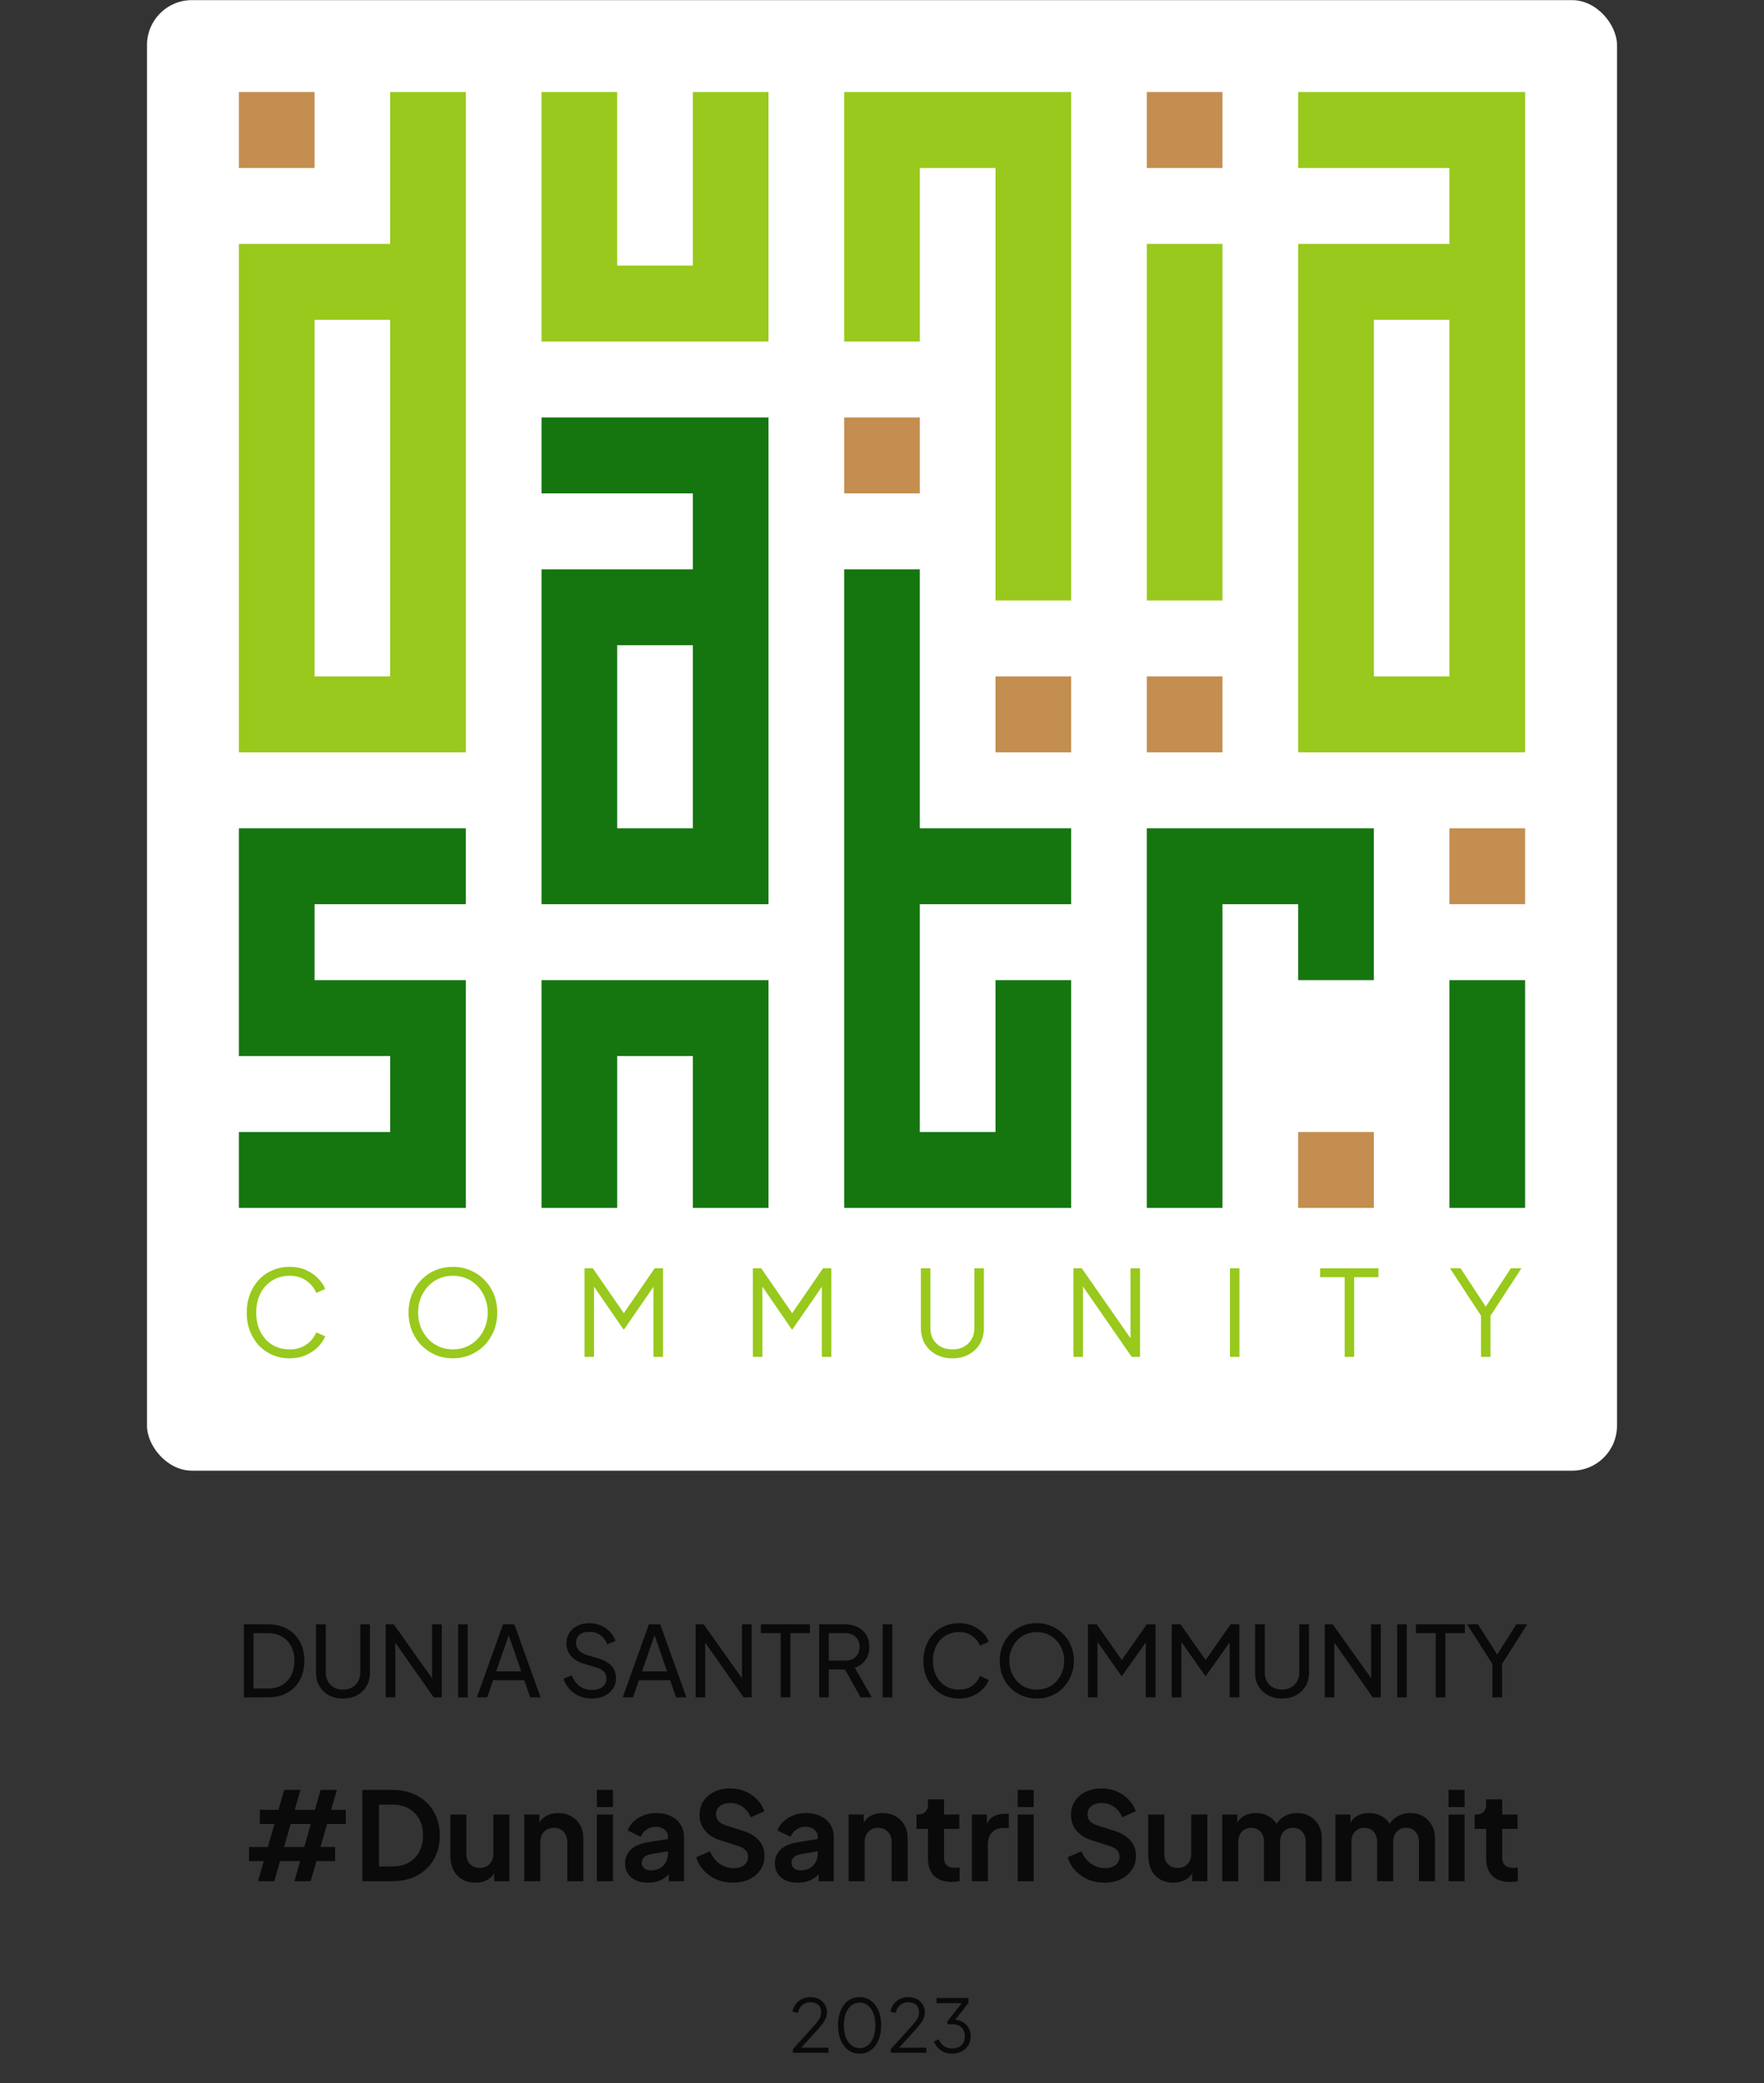
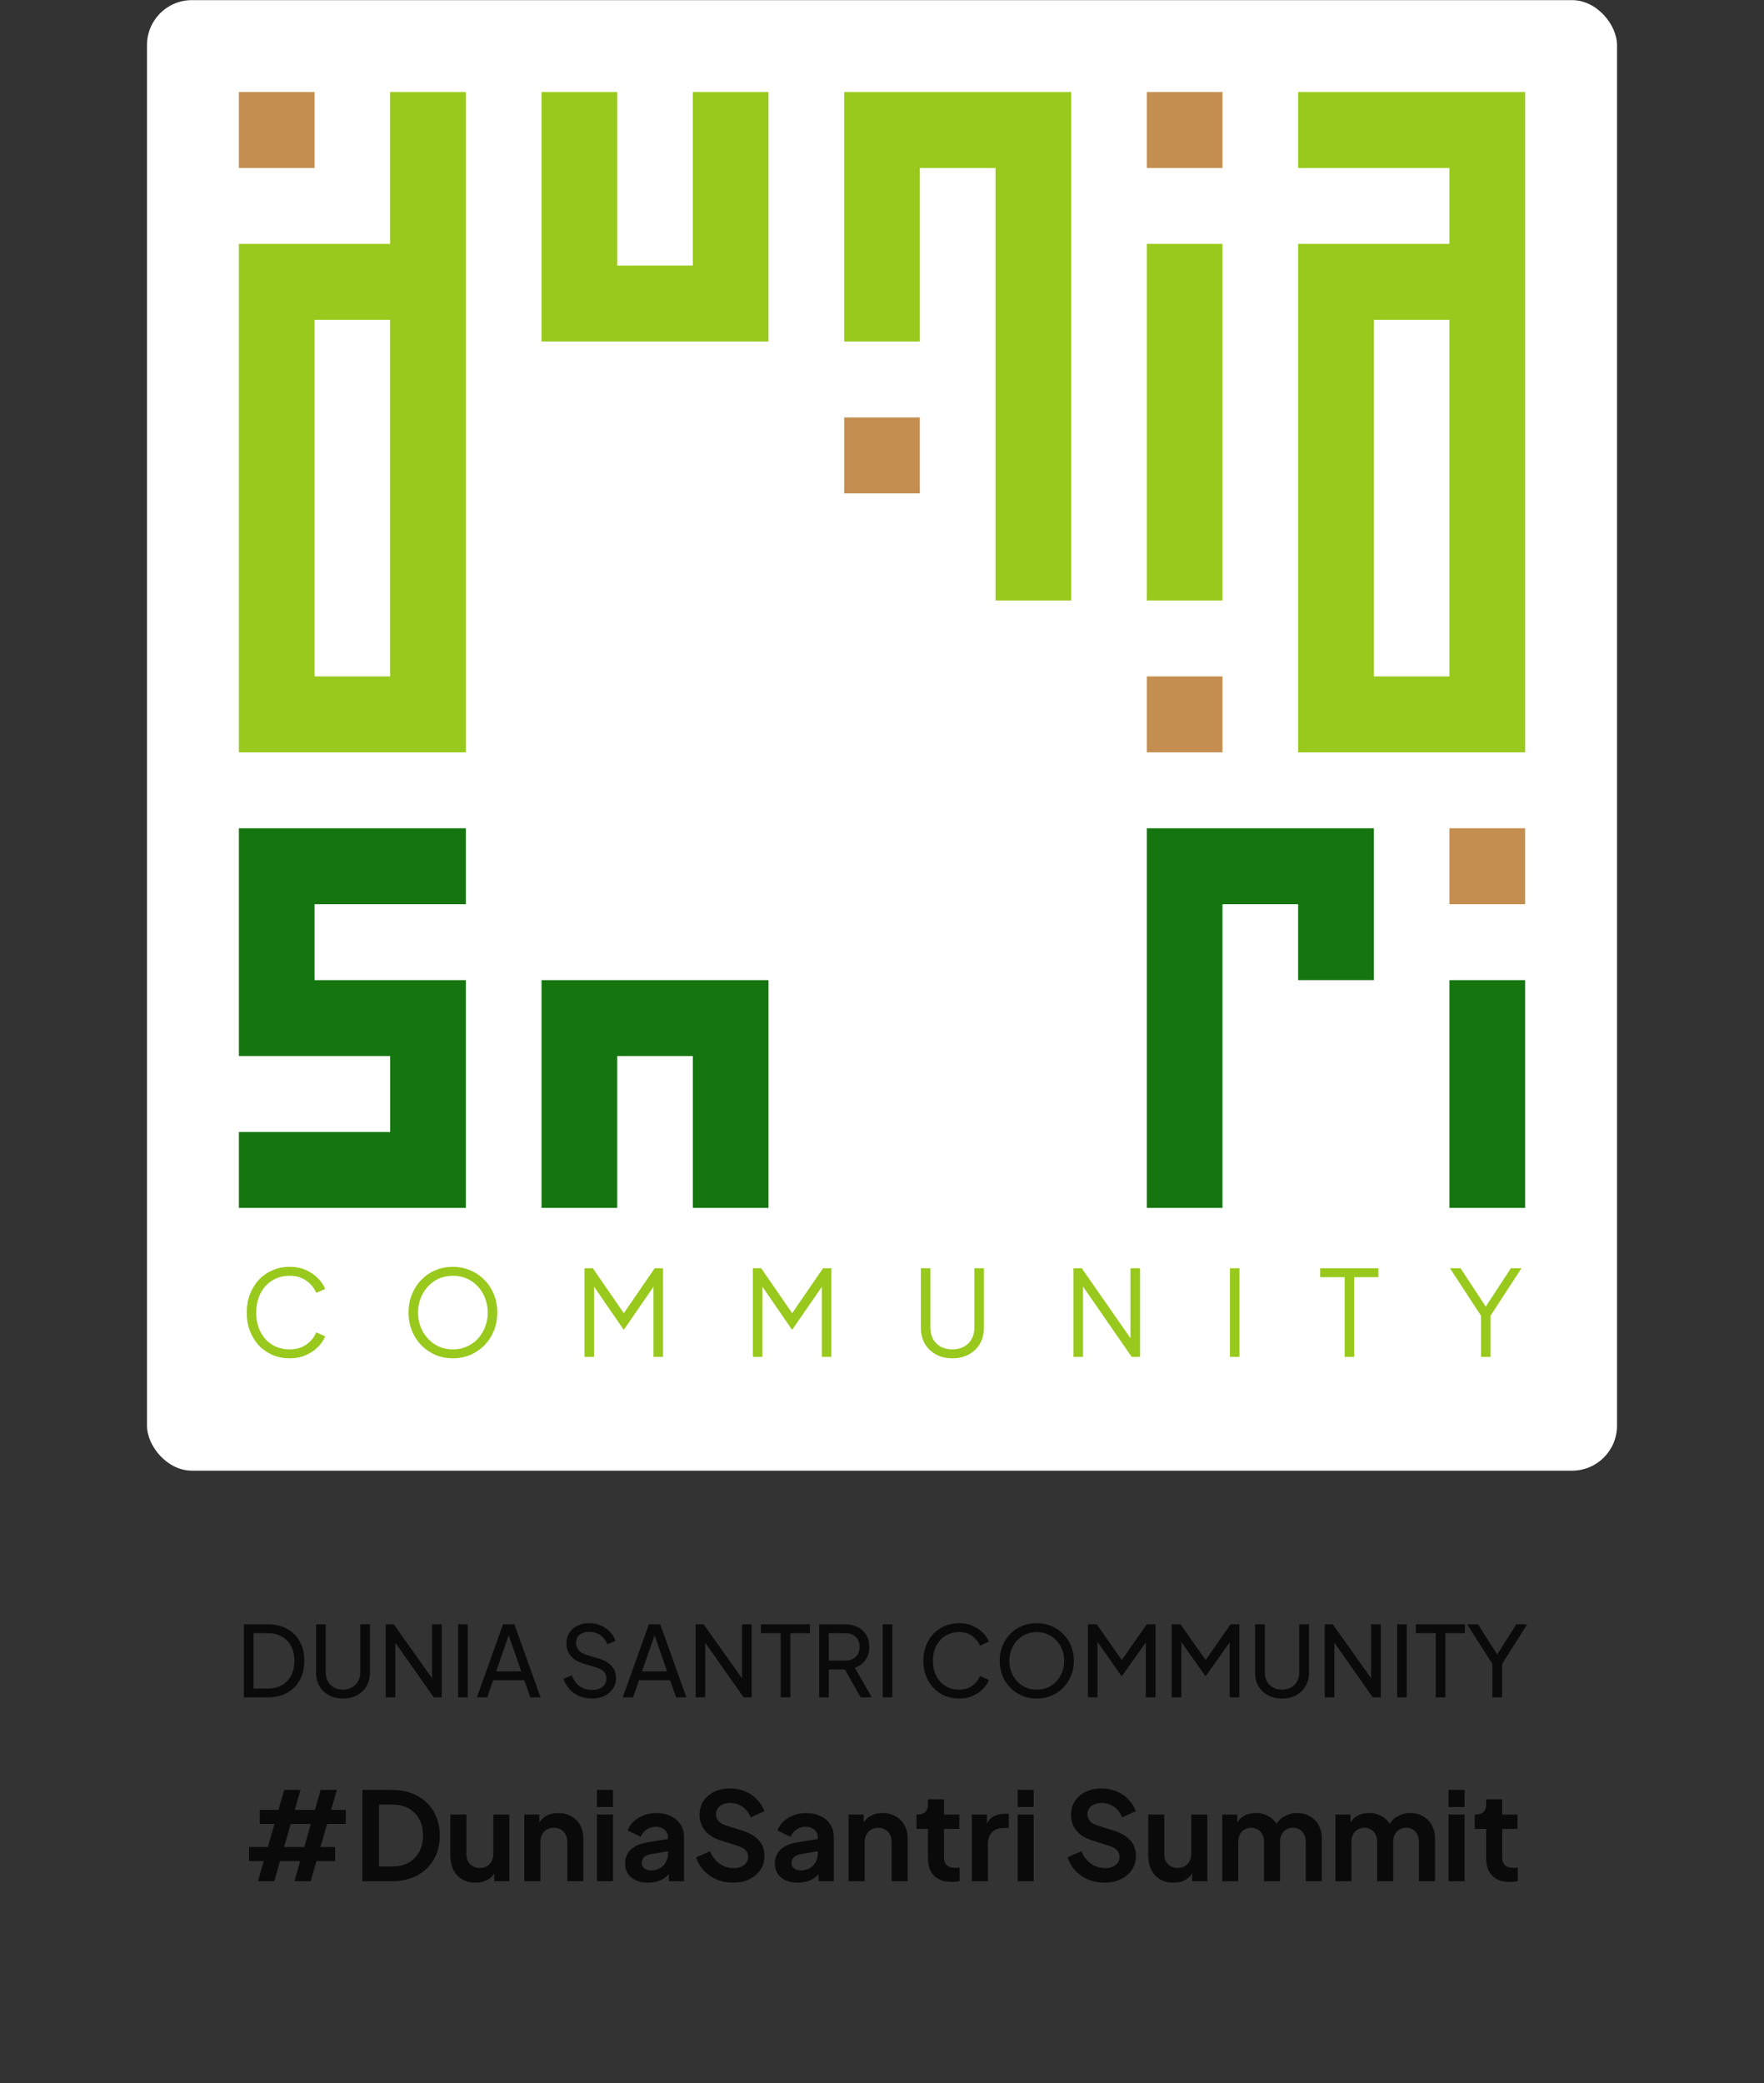
<svg xmlns="http://www.w3.org/2000/svg" width="288" height="340" viewBox="0 0 288 340" fill="none">
  <rect x="0" y="0" width="288" height="340" fill="#333333" stroke="none" />
  <rect x="24" y="0.02" width="240" height="240" rx="7.328" fill="white" />
  <path fill-rule="evenodd" clip-rule="evenodd" d="M76.059 15.02H63.706V39.804H39V122.786H76.059V15.02ZM63.706 110.394V52.196H51.353V110.394H63.706Z" fill="#98C91C" />
-   <path fill-rule="evenodd" clip-rule="evenodd" d="M88.412 80.521V68.129H125.471V80.521V135.178V147.57H88.412V135.178V92.913L100.765 92.913H113.118L113.118 80.521H88.412ZM113.118 105.305H100.765L100.765 135.178H113.118L113.118 105.305Z" fill="#157610" />
-   <path fill-rule="evenodd" clip-rule="evenodd" d="M137.824 92.913H150.176L150.176 135.178H174.882V147.57H150.176V184.746H162.529V197.138L150.176 197.138H137.824V92.913ZM174.882 159.962H162.529V197.138H174.882V159.962Z" fill="#157610" />
  <rect x="236.647" y="159.962" width="12.353" height="37.176" fill="#157610" />
  <path fill-rule="evenodd" clip-rule="evenodd" d="M88.412 172.354V159.962H125.471V172.354H88.412ZM88.412 197.138V172.354H100.765V197.138H88.412ZM113.118 172.354V197.138H125.471V172.354H113.118Z" fill="#157610" />
  <path fill-rule="evenodd" clip-rule="evenodd" d="M39 147.57V135.178H76.059V147.57H51.353V159.962L76.059 159.962V172.354L76.059 184.746L76.059 197.138H39V184.746L63.706 184.746V172.354L39 172.354V159.962V147.57Z" fill="#157610" />
  <rect x="137.824" y="80.521" width="12.392" height="12.353" transform="rotate(-90 137.824 80.521)" fill="#C38E4F" />
  <rect x="39" y="27.412" width="12.392" height="12.353" transform="rotate(-90 39 27.412)" fill="#C38E4F" />
  <rect x="187.235" y="27.412" width="12.392" height="12.353" transform="rotate(-90 187.235 27.412)" fill="#C38E4F" />
  <rect x="187.235" y="122.786" width="12.392" height="12.353" transform="rotate(-90 187.235 122.786)" fill="#C38E4F" />
  <path fill-rule="evenodd" clip-rule="evenodd" d="M187.235 135.178H199.588L199.588 135.178H224.294V147.57L224.294 159.962H211.941V147.57H199.588L199.588 197.138H187.235V135.178Z" fill="#157610" />
  <rect x="236.647" y="147.57" width="12.392" height="12.353" transform="rotate(-90 236.647 147.57)" fill="#C38E4F" />
-   <rect x="211.941" y="197.138" width="12.392" height="12.353" transform="rotate(-90 211.941 197.138)" fill="#C38E4F" />
-   <rect x="162.529" y="122.786" width="12.392" height="12.353" transform="rotate(-90 162.529 122.786)" fill="#C38E4F" />
  <path fill-rule="evenodd" clip-rule="evenodd" d="M88.412 15.02H100.765V43.345H113.118V15.02H125.471V43.345V55.737L113.118 55.737H100.765H88.412V15.02Z" fill="#98C91C" />
  <path fill-rule="evenodd" clip-rule="evenodd" d="M137.824 27.412V15.02H137.824H150.177H162.529H174.882V27.412V98.002H162.529V27.412H150.177V55.737H137.824V27.412H137.824Z" fill="#98C91C" />
  <rect x="187.235" y="39.804" width="12.353" height="58.198" fill="#98C91C" />
  <path fill-rule="evenodd" clip-rule="evenodd" d="M211.941 27.412V15.02H236.647H249V27.412L249 122.786L236.647 122.786H224.294L211.941 122.786V52.196V51.532V39.804H236.647V27.412H211.941ZM236.647 52.196H224.294L224.294 110.394H236.647L236.647 52.196Z" fill="#98C91C" />
  <path d="M47.308 221.682C46.286 221.682 45.348 221.501 44.493 221.138C43.639 220.763 42.895 220.246 42.261 219.586C41.64 218.913 41.155 218.123 40.805 217.217C40.456 216.311 40.281 215.315 40.281 214.228C40.281 213.141 40.456 212.144 40.805 211.238C41.155 210.333 41.64 209.543 42.261 208.87C42.895 208.197 43.639 207.68 44.493 207.317C45.348 206.942 46.286 206.754 47.308 206.754C48.292 206.754 49.172 206.929 49.948 207.278C50.738 207.628 51.398 208.081 51.928 208.637C52.472 209.181 52.86 209.757 53.093 210.365L51.637 211.006C51.275 210.164 50.718 209.491 49.968 208.987C49.23 208.469 48.343 208.21 47.308 208.21C46.247 208.21 45.302 208.463 44.474 208.967C43.646 209.472 42.999 210.177 42.533 211.083C42.067 211.976 41.834 213.024 41.834 214.228C41.834 215.418 42.067 216.467 42.533 217.373C42.999 218.278 43.646 218.984 44.474 219.488C45.302 219.98 46.247 220.226 47.308 220.226C48.343 220.226 49.23 219.974 49.968 219.469C50.718 218.964 51.275 218.291 51.637 217.45L53.093 218.091C52.86 218.686 52.472 219.262 51.928 219.818C51.398 220.362 50.738 220.808 49.948 221.158C49.172 221.507 48.292 221.682 47.308 221.682ZM73.946 221.682C72.937 221.682 71.992 221.501 71.112 221.138C70.245 220.763 69.481 220.246 68.821 219.586C68.161 218.913 67.644 218.123 67.268 217.217C66.893 216.298 66.705 215.296 66.705 214.208C66.705 213.121 66.893 212.125 67.268 211.219C67.644 210.3 68.161 209.511 68.821 208.851C69.481 208.178 70.245 207.66 71.112 207.298C71.992 206.936 72.937 206.754 73.946 206.754C74.955 206.754 75.894 206.942 76.761 207.317C77.641 207.68 78.411 208.197 79.071 208.87C79.731 209.53 80.248 210.313 80.624 211.219C80.999 212.125 81.187 213.121 81.187 214.208C81.187 215.296 80.999 216.298 80.624 217.217C80.248 218.123 79.731 218.913 79.071 219.586C78.411 220.246 77.641 220.763 76.761 221.138C75.894 221.501 74.955 221.682 73.946 221.682ZM73.946 220.226C74.787 220.226 75.551 220.071 76.237 219.76C76.935 219.45 77.537 219.016 78.042 218.46C78.547 217.903 78.935 217.263 79.207 216.538C79.491 215.813 79.634 215.037 79.634 214.208C79.634 213.393 79.491 212.623 79.207 211.898C78.935 211.174 78.547 210.533 78.042 209.977C77.537 209.42 76.935 208.987 76.237 208.676C75.551 208.366 74.787 208.21 73.946 208.21C73.105 208.21 72.335 208.366 71.636 208.676C70.95 208.987 70.355 209.42 69.85 209.977C69.345 210.533 68.951 211.174 68.666 211.898C68.394 212.623 68.258 213.393 68.258 214.208C68.258 215.037 68.394 215.813 68.666 216.538C68.951 217.263 69.345 217.903 69.85 218.46C70.355 219.016 70.957 219.45 71.655 219.76C72.354 220.071 73.118 220.226 73.946 220.226ZM95.433 221.449V206.987H96.792L102.228 214.868H101.471L106.886 206.987H108.245V221.449H106.692V209.084L107.197 209.278L101.878 216.984H101.801L96.501 209.278L96.986 209.084V221.449H95.433ZM122.919 221.449V206.987H124.278L129.713 214.868H128.956L134.372 206.987H135.731V221.449H134.178V209.084L134.683 209.278L129.364 216.984H129.286L123.987 209.278L124.472 209.084V221.449H122.919ZM155.491 221.682C154.469 221.682 153.569 221.468 152.793 221.041C152.016 220.614 151.415 220.032 150.988 219.294C150.56 218.544 150.347 217.69 150.347 216.732V206.987H151.9V216.732C151.9 217.431 152.049 218.046 152.346 218.576C152.657 219.094 153.078 219.501 153.608 219.799C154.152 220.084 154.779 220.226 155.491 220.226C156.203 220.226 156.824 220.084 157.355 219.799C157.898 219.501 158.319 219.094 158.616 218.576C158.927 218.046 159.082 217.431 159.082 216.732V206.987H160.635V216.732C160.635 217.69 160.422 218.544 159.995 219.294C159.568 220.032 158.966 220.614 158.189 221.041C157.426 221.468 156.526 221.682 155.491 221.682ZM175.256 221.449V206.987H176.615L185.098 219.158H184.574V206.987H186.127V221.449H184.768L176.285 209.2H176.809V221.449H175.256ZM200.808 221.449V206.987H202.361V221.449H200.808ZM219.538 221.449V208.443H215.539V206.987H225.051V208.443H221.091V221.449H219.538ZM241.798 221.449V214.733L236.731 206.987H238.459L242.885 213.723H242.264L246.67 206.987H248.398L243.351 214.733V221.449H241.798Z" fill="#98C91C" />
  <path d="M39.82 277.02V265.1H43.724C44.929 265.1 45.98 265.345 46.876 265.836C47.772 266.327 48.465 267.02 48.956 267.916C49.447 268.801 49.692 269.847 49.692 271.052C49.692 272.247 49.447 273.292 48.956 274.188C48.465 275.084 47.772 275.783 46.876 276.284C45.98 276.775 44.929 277.02 43.724 277.02H39.82ZM41.388 275.58H43.74C44.626 275.58 45.388 275.393 46.028 275.02C46.679 274.647 47.18 274.124 47.532 273.452C47.884 272.769 48.06 271.969 48.06 271.052C48.06 270.124 47.879 269.324 47.516 268.652C47.164 267.98 46.663 267.463 46.012 267.1C45.372 266.727 44.615 266.54 43.74 266.54H41.388V275.58ZM56 277.212C55.136 277.212 54.368 277.031 53.696 276.668C53.034 276.305 52.517 275.809 52.144 275.18C51.781 274.54 51.6 273.815 51.6 273.004V265.1H53.184V272.972C53.184 273.516 53.301 274.001 53.536 274.428C53.781 274.844 54.112 275.169 54.528 275.404C54.954 275.639 55.445 275.756 56 275.756C56.554 275.756 57.04 275.639 57.456 275.404C57.882 275.169 58.213 274.844 58.448 274.428C58.693 274.001 58.816 273.516 58.816 272.972V265.1H60.4V273.004C60.4 273.815 60.213 274.54 59.84 275.18C59.477 275.809 58.965 276.305 58.304 276.668C57.642 277.031 56.874 277.212 56 277.212ZM62.976 277.02V265.1H64.288L71.136 274.732L70.544 274.796V265.1H72.128V277.02H70.816L64 267.324L64.544 267.26V277.02H62.976ZM74.789 277.02V265.1H76.357V277.02H74.789ZM77.856 277.02L82.128 265.1H83.984L88.256 277.02H86.576L85.6 274.22H80.512L79.536 277.02H77.856ZM81.008 272.78H85.104L82.832 266.236H83.28L81.008 272.78ZM96.619 277.212C95.862 277.212 95.169 277.073 94.539 276.796C93.91 276.508 93.377 276.119 92.939 275.628C92.502 275.137 92.187 274.588 91.995 273.98L93.355 273.42C93.643 274.188 94.07 274.78 94.635 275.196C95.211 275.601 95.883 275.804 96.651 275.804C97.121 275.804 97.531 275.729 97.883 275.58C98.235 275.431 98.507 275.223 98.699 274.956C98.902 274.679 99.003 274.359 99.003 273.996C99.003 273.495 98.859 273.1 98.571 272.812C98.294 272.513 97.883 272.289 97.339 272.14L95.147 271.468C94.283 271.201 93.622 270.78 93.163 270.204C92.705 269.628 92.475 268.967 92.475 268.22C92.475 267.569 92.63 266.999 92.939 266.508C93.259 266.007 93.697 265.617 94.251 265.34C94.817 265.052 95.457 264.908 96.171 264.908C96.886 264.908 97.531 265.036 98.107 265.292C98.694 265.548 99.19 265.895 99.595 266.332C100.001 266.759 100.299 267.249 100.491 267.804L99.147 268.364C98.891 267.692 98.507 267.185 97.995 266.844C97.483 266.492 96.881 266.316 96.187 266.316C95.761 266.316 95.382 266.391 95.051 266.54C94.731 266.679 94.481 266.887 94.299 267.164C94.129 267.431 94.043 267.751 94.043 268.124C94.043 268.561 94.182 268.951 94.459 269.292C94.737 269.633 95.158 269.895 95.723 270.076L97.723 270.668C98.662 270.956 99.371 271.367 99.851 271.9C100.331 272.433 100.571 273.095 100.571 273.884C100.571 274.535 100.401 275.111 100.059 275.612C99.729 276.113 99.265 276.508 98.667 276.796C98.081 277.073 97.398 277.212 96.619 277.212ZM101.668 277.02L105.94 265.1H107.796L112.068 277.02H110.388L109.412 274.22H104.324L103.348 277.02H101.668ZM104.82 272.78H108.916L106.644 266.236H107.092L104.82 272.78ZM113.57 277.02V265.1H114.882L121.73 274.732L121.138 274.796V265.1H122.722V277.02H121.41L114.594 267.324L115.138 267.26V277.02H113.57ZM127.463 277.02V266.54H124.231V265.1H132.231V266.54H129.047V277.02H127.463ZM133.742 277.02V265.1H137.95C138.739 265.1 139.433 265.249 140.03 265.548C140.627 265.847 141.091 266.273 141.422 266.828C141.763 267.383 141.934 268.033 141.934 268.78C141.934 269.623 141.721 270.337 141.294 270.924C140.867 271.511 140.291 271.932 139.566 272.188L142.334 277.02H140.51L137.598 271.852L138.638 272.46H135.31V277.02H133.742ZM135.31 271.02H137.998C138.467 271.02 138.878 270.929 139.23 270.748C139.582 270.567 139.854 270.305 140.046 269.964C140.249 269.623 140.35 269.228 140.35 268.78C140.35 268.321 140.249 267.927 140.046 267.596C139.854 267.255 139.582 266.993 139.23 266.812C138.878 266.631 138.467 266.54 137.998 266.54H135.31V271.02ZM144.117 277.02V265.1H145.685V277.02H144.117ZM156.589 277.212C155.747 277.212 154.968 277.063 154.253 276.764C153.549 276.455 152.931 276.023 152.397 275.468C151.875 274.913 151.469 274.263 151.181 273.516C150.893 272.769 150.749 271.953 150.749 271.068C150.749 270.172 150.893 269.351 151.181 268.604C151.469 267.857 151.875 267.207 152.397 266.652C152.92 266.097 153.539 265.671 154.253 265.372C154.968 265.063 155.747 264.908 156.589 264.908C157.411 264.908 158.147 265.052 158.797 265.34C159.459 265.628 160.013 266.001 160.461 266.46C160.92 266.919 161.245 267.409 161.437 267.932L159.997 268.588C159.72 267.927 159.288 267.393 158.701 266.988C158.115 266.572 157.411 266.364 156.589 266.364C155.757 266.364 155.016 266.561 154.365 266.956C153.725 267.351 153.224 267.9 152.861 268.604C152.499 269.308 152.317 270.129 152.317 271.068C152.317 271.996 152.499 272.812 152.861 273.516C153.224 274.22 153.725 274.769 154.365 275.164C155.016 275.559 155.757 275.756 156.589 275.756C157.411 275.756 158.115 275.553 158.701 275.148C159.288 274.732 159.72 274.193 159.997 273.532L161.437 274.188C161.245 274.711 160.92 275.201 160.461 275.66C160.013 276.119 159.459 276.492 158.797 276.78C158.147 277.068 157.411 277.212 156.589 277.212ZM169.266 277.212C168.424 277.212 167.634 277.063 166.898 276.764C166.162 276.455 165.517 276.023 164.962 275.468C164.418 274.913 163.992 274.263 163.682 273.516C163.373 272.759 163.218 271.937 163.218 271.052C163.218 270.156 163.373 269.335 163.682 268.588C163.992 267.841 164.418 267.191 164.962 266.636C165.517 266.081 166.157 265.655 166.882 265.356C167.618 265.057 168.413 264.908 169.266 264.908C170.12 264.908 170.909 265.063 171.634 265.372C172.37 265.671 173.01 266.097 173.554 266.652C174.109 267.196 174.541 267.841 174.85 268.588C175.17 269.335 175.33 270.156 175.33 271.052C175.33 271.937 175.17 272.759 174.85 273.516C174.541 274.263 174.109 274.913 173.554 275.468C173.01 276.023 172.37 276.455 171.634 276.764C170.909 277.063 170.12 277.212 169.266 277.212ZM169.266 275.756C169.928 275.756 170.53 275.639 171.074 275.404C171.618 275.159 172.088 274.823 172.482 274.396C172.888 273.959 173.197 273.457 173.41 272.892C173.634 272.316 173.746 271.703 173.746 271.052C173.746 270.401 173.634 269.793 173.41 269.228C173.197 268.663 172.888 268.167 172.482 267.74C172.088 267.303 171.618 266.967 171.074 266.732C170.53 266.487 169.928 266.364 169.266 266.364C168.616 266.364 168.018 266.487 167.474 266.732C166.93 266.967 166.456 267.303 166.05 267.74C165.656 268.167 165.346 268.663 165.122 269.228C164.898 269.793 164.786 270.401 164.786 271.052C164.786 271.703 164.898 272.316 165.122 272.892C165.346 273.457 165.656 273.959 166.05 274.396C166.456 274.823 166.93 275.159 167.474 275.404C168.018 275.639 168.616 275.756 169.266 275.756ZM177.617 277.02V265.1H179.057L183.521 271.452H182.785L187.217 265.1H188.657V277.02H187.073V267.084L187.633 267.26L183.201 273.5H183.073L178.689 267.26L179.185 267.084V277.02H177.617ZM191.305 277.02V265.1H192.745L197.209 271.452H196.473L200.905 265.1H202.345V277.02H200.761V267.084L201.321 267.26L196.889 273.5H196.761L192.377 267.26L192.873 267.084V277.02H191.305ZM209.312 277.212C208.448 277.212 207.68 277.031 207.008 276.668C206.347 276.305 205.829 275.809 205.456 275.18C205.093 274.54 204.912 273.815 204.912 273.004V265.1H206.496V272.972C206.496 273.516 206.613 274.001 206.848 274.428C207.093 274.844 207.424 275.169 207.84 275.404C208.267 275.639 208.757 275.756 209.312 275.756C209.867 275.756 210.352 275.639 210.768 275.404C211.195 275.169 211.525 274.844 211.76 274.428C212.005 274.001 212.128 273.516 212.128 272.972V265.1H213.712V273.004C213.712 273.815 213.525 274.54 213.152 275.18C212.789 275.809 212.277 276.305 211.616 276.668C210.955 277.031 210.187 277.212 209.312 277.212ZM216.289 277.02V265.1H217.601L224.449 274.732L223.857 274.796V265.1H225.441V277.02H224.129L217.313 267.324L217.857 267.26V277.02H216.289ZM228.101 277.02V265.1H229.669V277.02H228.101ZM234.4 277.02V266.54H231.168V265.1H239.168V266.54H235.984V277.02H234.4ZM243.656 277.02V271.564L239.528 265.1H241.304L244.76 270.524H244.12L247.56 265.1H249.336L245.24 271.564V277.02H243.656Z" fill="#0A0A0A" />
  <path d="M42.12 307.02L43.06 303.74H40.66V301.44H43.72L44.82 297.68H42.42V295.38H45.46L46.4 292.12H49.06L48.12 295.38H51.42L52.34 292.12H55L54.06 295.38H56.46V297.68H53.4L52.32 301.44H54.72V303.74H51.66L50.72 307.02H48.08L49 303.74H45.72L44.78 307.02H42.12ZM46.38 301.44H49.68L50.74 297.68H47.46L46.38 301.44ZM59.161 307.02V292.12H64.021C65.594 292.12 66.961 292.44 68.121 293.08C69.294 293.707 70.201 294.58 70.841 295.7C71.481 296.807 71.801 298.093 71.801 299.56C71.801 301.013 71.481 302.307 70.841 303.44C70.201 304.56 69.294 305.44 68.121 306.08C66.961 306.707 65.594 307.02 64.021 307.02H59.161ZM61.881 304.62H64.081C65.094 304.62 65.967 304.413 66.701 304C67.447 303.573 68.027 302.987 68.441 302.24C68.854 301.48 69.061 300.587 69.061 299.56C69.061 298.52 68.854 297.627 68.441 296.88C68.027 296.133 67.447 295.553 66.701 295.14C65.967 294.727 65.094 294.52 64.081 294.52H61.881V304.62ZM77.625 307.26C76.785 307.26 76.052 307.073 75.425 306.7C74.812 306.327 74.339 305.807 74.005 305.14C73.685 304.473 73.525 303.693 73.525 302.8V296.14H76.145V302.58C76.145 303.033 76.232 303.433 76.405 303.78C76.592 304.113 76.852 304.38 77.185 304.58C77.532 304.767 77.919 304.86 78.345 304.86C78.772 304.86 79.152 304.767 79.485 304.58C79.819 304.38 80.079 304.107 80.265 303.76C80.452 303.413 80.545 303 80.545 302.52V296.14H83.165V307.02H80.685V304.88L80.905 305.26C80.652 305.927 80.232 306.427 79.645 306.76C79.072 307.093 78.399 307.26 77.625 307.26ZM85.601 307.02V296.14H88.061V298.28L87.861 297.9C88.114 297.247 88.528 296.753 89.101 296.42C89.688 296.073 90.368 295.9 91.141 295.9C91.941 295.9 92.647 296.073 93.261 296.42C93.888 296.767 94.374 297.253 94.721 297.88C95.067 298.493 95.241 299.207 95.241 300.02V307.02H92.621V300.64C92.621 300.16 92.528 299.747 92.341 299.4C92.154 299.053 91.894 298.787 91.561 298.6C91.241 298.4 90.861 298.3 90.421 298.3C89.994 298.3 89.614 298.4 89.281 298.6C88.948 298.787 88.688 299.053 88.501 299.4C88.314 299.747 88.221 300.16 88.221 300.64V307.02H85.601ZM97.456 307.02V296.14H100.076V307.02H97.456ZM97.456 294.92V292.12H100.076V294.92H97.456ZM105.795 307.26C105.035 307.26 104.375 307.133 103.815 306.88C103.255 306.627 102.822 306.267 102.515 305.8C102.209 305.32 102.055 304.767 102.055 304.14C102.055 303.54 102.189 303.007 102.455 302.54C102.722 302.06 103.135 301.66 103.695 301.34C104.255 301.02 104.962 300.793 105.815 300.66L109.375 300.08V302.08L106.315 302.6C105.795 302.693 105.409 302.86 105.155 303.1C104.902 303.34 104.775 303.653 104.775 304.04C104.775 304.413 104.915 304.713 105.195 304.94C105.489 305.153 105.849 305.26 106.275 305.26C106.822 305.26 107.302 305.147 107.715 304.92C108.142 304.68 108.469 304.353 108.695 303.94C108.935 303.527 109.055 303.073 109.055 302.58V299.78C109.055 299.313 108.869 298.927 108.495 298.62C108.135 298.3 107.655 298.14 107.055 298.14C106.495 298.14 105.995 298.293 105.555 298.6C105.129 298.893 104.815 299.287 104.615 299.78L102.475 298.74C102.689 298.167 103.022 297.673 103.475 297.26C103.942 296.833 104.489 296.5 105.115 296.26C105.742 296.02 106.422 295.9 107.155 295.9C108.049 295.9 108.835 296.067 109.515 296.4C110.195 296.72 110.722 297.173 111.095 297.76C111.482 298.333 111.675 299.007 111.675 299.78V307.02H109.195V305.16L109.755 305.12C109.475 305.587 109.142 305.98 108.755 306.3C108.369 306.607 107.929 306.847 107.435 307.02C106.942 307.18 106.395 307.26 105.795 307.26ZM119.637 307.26C118.69 307.26 117.81 307.087 116.997 306.74C116.197 306.393 115.504 305.913 114.917 305.3C114.344 304.673 113.924 303.947 113.657 303.12L115.917 302.14C116.277 302.993 116.797 303.667 117.477 304.16C118.157 304.64 118.924 304.88 119.777 304.88C120.257 304.88 120.67 304.807 121.017 304.66C121.377 304.5 121.65 304.287 121.837 304.02C122.037 303.753 122.137 303.433 122.137 303.06C122.137 302.62 122.004 302.26 121.737 301.98C121.484 301.687 121.097 301.46 120.577 301.3L117.717 300.38C116.557 300.02 115.684 299.48 115.097 298.76C114.51 298.04 114.217 297.193 114.217 296.22C114.217 295.367 114.424 294.613 114.837 293.96C115.264 293.307 115.85 292.8 116.597 292.44C117.357 292.067 118.224 291.88 119.197 291.88C120.09 291.88 120.91 292.04 121.657 292.36C122.404 292.667 123.044 293.1 123.577 293.66C124.124 294.207 124.53 294.853 124.797 295.6L122.557 296.6C122.264 295.853 121.824 295.28 121.237 294.88C120.65 294.467 119.97 294.26 119.197 294.26C118.744 294.26 118.344 294.34 117.997 294.5C117.65 294.647 117.377 294.86 117.177 295.14C116.99 295.407 116.897 295.727 116.897 296.1C116.897 296.513 117.03 296.88 117.297 297.2C117.564 297.507 117.97 297.747 118.517 297.92L121.257 298.78C122.444 299.167 123.33 299.7 123.917 300.38C124.517 301.06 124.817 301.9 124.817 302.9C124.817 303.753 124.597 304.507 124.157 305.16C123.717 305.813 123.11 306.327 122.337 306.7C121.564 307.073 120.664 307.26 119.637 307.26ZM130.249 307.26C129.489 307.26 128.829 307.133 128.269 306.88C127.709 306.627 127.275 306.267 126.969 305.8C126.662 305.32 126.509 304.767 126.509 304.14C126.509 303.54 126.642 303.007 126.909 302.54C127.175 302.06 127.589 301.66 128.149 301.34C128.709 301.02 129.415 300.793 130.269 300.66L133.829 300.08V302.08L130.769 302.6C130.249 302.693 129.862 302.86 129.609 303.1C129.355 303.34 129.229 303.653 129.229 304.04C129.229 304.413 129.369 304.713 129.649 304.94C129.942 305.153 130.302 305.26 130.729 305.26C131.275 305.26 131.755 305.147 132.169 304.92C132.595 304.68 132.922 304.353 133.149 303.94C133.389 303.527 133.509 303.073 133.509 302.58V299.78C133.509 299.313 133.322 298.927 132.949 298.62C132.589 298.3 132.109 298.14 131.509 298.14C130.949 298.14 130.449 298.293 130.009 298.6C129.582 298.893 129.269 299.287 129.069 299.78L126.929 298.74C127.142 298.167 127.475 297.673 127.929 297.26C128.395 296.833 128.942 296.5 129.569 296.26C130.195 296.02 130.875 295.9 131.609 295.9C132.502 295.9 133.289 296.067 133.969 296.4C134.649 296.72 135.175 297.173 135.549 297.76C135.935 298.333 136.129 299.007 136.129 299.78V307.02H133.649V305.16L134.209 305.12C133.929 305.587 133.595 305.98 133.209 306.3C132.822 306.607 132.382 306.847 131.889 307.02C131.395 307.18 130.849 307.26 130.249 307.26ZM138.55 307.02V296.14H141.01V298.28L140.81 297.9C141.063 297.247 141.477 296.753 142.05 296.42C142.637 296.073 143.317 295.9 144.09 295.9C144.89 295.9 145.597 296.073 146.21 296.42C146.837 296.767 147.323 297.253 147.67 297.88C148.017 298.493 148.19 299.207 148.19 300.02V307.02H145.57V300.64C145.57 300.16 145.477 299.747 145.29 299.4C145.103 299.053 144.843 298.787 144.51 298.6C144.19 298.4 143.81 298.3 143.37 298.3C142.943 298.3 142.563 298.4 142.23 298.6C141.897 298.787 141.637 299.053 141.45 299.4C141.263 299.747 141.17 300.16 141.17 300.64V307.02H138.55ZM155.366 307.14C154.139 307.14 153.186 306.807 152.506 306.14C151.839 305.46 151.506 304.507 151.506 303.28V298.48H149.626V296.14H149.826C150.359 296.14 150.772 296 151.066 295.72C151.359 295.44 151.506 295.033 151.506 294.5V293.66H154.126V296.14H156.626V298.48H154.126V303.14C154.126 303.5 154.186 303.807 154.306 304.06C154.439 304.313 154.639 304.507 154.906 304.64C155.186 304.773 155.539 304.84 155.966 304.84C156.059 304.84 156.166 304.833 156.286 304.82C156.419 304.807 156.546 304.793 156.666 304.78V307.02C156.479 307.047 156.266 307.073 156.026 307.1C155.786 307.127 155.566 307.14 155.366 307.14ZM158.667 307.02V296.14H161.127V298.56L160.927 298.2C161.181 297.387 161.574 296.82 162.107 296.5C162.654 296.18 163.307 296.02 164.067 296.02H164.707V298.34H163.767C163.021 298.34 162.421 298.573 161.967 299.04C161.514 299.493 161.287 300.133 161.287 300.96V307.02H158.667ZM166.148 307.02V296.14H168.768V307.02H166.148ZM166.148 294.92V292.12H168.768V294.92H166.148ZM180.281 307.26C179.335 307.26 178.455 307.087 177.641 306.74C176.841 306.393 176.148 305.913 175.561 305.3C174.988 304.673 174.568 303.947 174.301 303.12L176.561 302.14C176.921 302.993 177.441 303.667 178.121 304.16C178.801 304.64 179.568 304.88 180.421 304.88C180.901 304.88 181.315 304.807 181.661 304.66C182.021 304.5 182.295 304.287 182.481 304.02C182.681 303.753 182.781 303.433 182.781 303.06C182.781 302.62 182.648 302.26 182.381 301.98C182.128 301.687 181.741 301.46 181.221 301.3L178.361 300.38C177.201 300.02 176.328 299.48 175.741 298.76C175.155 298.04 174.861 297.193 174.861 296.22C174.861 295.367 175.068 294.613 175.481 293.96C175.908 293.307 176.495 292.8 177.241 292.44C178.001 292.067 178.868 291.88 179.841 291.88C180.735 291.88 181.555 292.04 182.301 292.36C183.048 292.667 183.688 293.1 184.221 293.66C184.768 294.207 185.175 294.853 185.441 295.6L183.201 296.6C182.908 295.853 182.468 295.28 181.881 294.88C181.295 294.467 180.615 294.26 179.841 294.26C179.388 294.26 178.988 294.34 178.641 294.5C178.295 294.647 178.021 294.86 177.821 295.14C177.635 295.407 177.541 295.727 177.541 296.1C177.541 296.513 177.675 296.88 177.941 297.2C178.208 297.507 178.615 297.747 179.161 297.92L181.901 298.78C183.088 299.167 183.975 299.7 184.561 300.38C185.161 301.06 185.461 301.9 185.461 302.9C185.461 303.753 185.241 304.507 184.801 305.16C184.361 305.813 183.755 306.327 182.981 306.7C182.208 307.073 181.308 307.26 180.281 307.26ZM191.571 307.26C190.731 307.26 189.997 307.073 189.371 306.7C188.757 306.327 188.284 305.807 187.951 305.14C187.631 304.473 187.471 303.693 187.471 302.8V296.14H190.091V302.58C190.091 303.033 190.177 303.433 190.351 303.78C190.537 304.113 190.797 304.38 191.131 304.58C191.477 304.767 191.864 304.86 192.291 304.86C192.717 304.86 193.097 304.767 193.431 304.58C193.764 304.38 194.024 304.107 194.211 303.76C194.397 303.413 194.491 303 194.491 302.52V296.14H197.111V307.02H194.631V304.88L194.851 305.26C194.597 305.927 194.177 306.427 193.591 306.76C193.017 307.093 192.344 307.26 191.571 307.26ZM199.546 307.02V296.14H202.006V298.66L201.726 298.24C201.926 297.453 202.326 296.867 202.926 296.48C203.526 296.093 204.233 295.9 205.046 295.9C205.94 295.9 206.726 296.133 207.406 296.6C208.086 297.067 208.526 297.68 208.726 298.44L207.986 298.5C208.32 297.633 208.82 296.987 209.486 296.56C210.153 296.12 210.92 295.9 211.786 295.9C212.56 295.9 213.246 296.073 213.846 296.42C214.46 296.767 214.94 297.253 215.286 297.88C215.633 298.493 215.806 299.207 215.806 300.02V307.02H213.186V300.64C213.186 300.16 213.1 299.747 212.926 299.4C212.753 299.053 212.513 298.787 212.206 298.6C211.9 298.4 211.526 298.3 211.086 298.3C210.673 298.3 210.306 298.4 209.986 298.6C209.666 298.787 209.42 299.053 209.246 299.4C209.073 299.747 208.986 300.16 208.986 300.64V307.02H206.366V300.64C206.366 300.16 206.28 299.747 206.106 299.4C205.933 299.053 205.686 298.787 205.366 298.6C205.06 298.4 204.693 298.3 204.266 298.3C203.853 298.3 203.486 298.4 203.166 298.6C202.846 298.787 202.6 299.053 202.426 299.4C202.253 299.747 202.166 300.16 202.166 300.64V307.02H199.546ZM218.023 307.02V296.14H220.483V298.66L220.203 298.24C220.403 297.453 220.803 296.867 221.403 296.48C222.003 296.093 222.709 295.9 223.523 295.9C224.416 295.9 225.203 296.133 225.883 296.6C226.563 297.067 227.003 297.68 227.203 298.44L226.463 298.5C226.796 297.633 227.296 296.987 227.963 296.56C228.629 296.12 229.396 295.9 230.263 295.9C231.036 295.9 231.723 296.073 232.323 296.42C232.936 296.767 233.416 297.253 233.763 297.88C234.109 298.493 234.283 299.207 234.283 300.02V307.02H231.663V300.64C231.663 300.16 231.576 299.747 231.403 299.4C231.229 299.053 230.989 298.787 230.683 298.6C230.376 298.4 230.003 298.3 229.563 298.3C229.149 298.3 228.783 298.4 228.463 298.6C228.143 298.787 227.896 299.053 227.723 299.4C227.549 299.747 227.463 300.16 227.463 300.64V307.02H224.843V300.64C224.843 300.16 224.756 299.747 224.583 299.4C224.409 299.053 224.163 298.787 223.843 298.6C223.536 298.4 223.169 298.3 222.743 298.3C222.329 298.3 221.963 298.4 221.643 298.6C221.323 298.787 221.076 299.053 220.903 299.4C220.729 299.747 220.643 300.16 220.643 300.64V307.02H218.023ZM236.499 307.02V296.14H239.119V307.02H236.499ZM236.499 294.92V292.12H239.119V294.92H236.499ZM246.498 307.14C245.272 307.14 244.318 306.807 243.638 306.14C242.972 305.46 242.638 304.507 242.638 303.28V298.48H240.758V296.14H240.958C241.492 296.14 241.905 296 242.198 295.72C242.492 295.44 242.638 295.033 242.638 294.5V293.66H245.258V296.14H247.758V298.48H245.258V303.14C245.258 303.5 245.318 303.807 245.438 304.06C245.572 304.313 245.772 304.507 246.038 304.64C246.318 304.773 246.672 304.84 247.098 304.84C247.192 304.84 247.298 304.833 247.418 304.82C247.552 304.807 247.678 304.793 247.798 304.78V307.02C247.612 307.047 247.398 307.073 247.158 307.1C246.918 307.127 246.698 307.14 246.498 307.14Z" fill="#0A0A0A" />
-   <path d="M129.45 335.02V334.42L131.946 331.672C132.434 331.136 132.83 330.692 133.134 330.34C133.446 329.988 133.678 329.668 133.83 329.38C133.982 329.092 134.058 328.78 134.058 328.444C134.058 327.908 133.902 327.496 133.59 327.208C133.278 326.92 132.862 326.776 132.342 326.776C131.806 326.776 131.354 326.928 130.986 327.232C130.626 327.536 130.382 327.96 130.254 328.504L129.378 328.312C129.482 327.824 129.67 327.404 129.942 327.052C130.214 326.7 130.554 326.428 130.962 326.236C131.37 326.036 131.826 325.936 132.33 325.936C132.866 325.936 133.334 326.044 133.734 326.26C134.134 326.476 134.446 326.772 134.67 327.148C134.902 327.524 135.018 327.956 135.018 328.444C135.018 328.78 134.946 329.104 134.802 329.416C134.666 329.728 134.458 330.064 134.178 330.424C133.898 330.784 133.538 331.204 133.098 331.684L130.83 334.18H135.258V335.02H129.45ZM140.353 335.164C139.649 335.164 139.029 334.972 138.493 334.588C137.965 334.196 137.553 333.656 137.257 332.968C136.961 332.272 136.813 331.464 136.813 330.544C136.813 329.624 136.961 328.82 137.257 328.132C137.553 327.436 137.965 326.896 138.493 326.512C139.021 326.128 139.637 325.936 140.341 325.936C141.045 325.936 141.661 326.128 142.189 326.512C142.717 326.896 143.129 327.436 143.425 328.132C143.721 328.82 143.869 329.624 143.869 330.544C143.869 331.464 143.721 332.272 143.425 332.968C143.137 333.664 142.729 334.204 142.201 334.588C141.673 334.972 141.057 335.164 140.353 335.164ZM140.353 334.264C140.865 334.264 141.313 334.108 141.697 333.796C142.081 333.484 142.381 333.052 142.597 332.5C142.813 331.94 142.921 331.288 142.921 330.544C142.921 329.8 142.813 329.152 142.597 328.6C142.381 328.04 142.081 327.608 141.697 327.304C141.313 326.992 140.861 326.836 140.341 326.836C139.829 326.836 139.381 326.992 138.997 327.304C138.613 327.608 138.313 328.04 138.097 328.6C137.881 329.152 137.773 329.8 137.773 330.544C137.773 331.28 137.881 331.928 138.097 332.488C138.313 333.048 138.613 333.484 138.997 333.796C139.389 334.108 139.841 334.264 140.353 334.264ZM145.434 335.02V334.42L147.93 331.672C148.418 331.136 148.814 330.692 149.118 330.34C149.43 329.988 149.662 329.668 149.814 329.38C149.966 329.092 150.042 328.78 150.042 328.444C150.042 327.908 149.886 327.496 149.574 327.208C149.262 326.92 148.846 326.776 148.326 326.776C147.79 326.776 147.338 326.928 146.97 327.232C146.61 327.536 146.366 327.96 146.238 328.504L145.362 328.312C145.466 327.824 145.654 327.404 145.926 327.052C146.198 326.7 146.538 326.428 146.946 326.236C147.354 326.036 147.81 325.936 148.314 325.936C148.85 325.936 149.318 326.044 149.718 326.26C150.118 326.476 150.43 326.772 150.654 327.148C150.886 327.524 151.002 327.956 151.002 328.444C151.002 328.78 150.93 329.104 150.786 329.416C150.65 329.728 150.442 330.064 150.162 330.424C149.882 330.784 149.522 331.204 149.082 331.684L146.814 334.18H151.242V335.02H145.434ZM155.462 335.164C154.998 335.164 154.57 335.084 154.178 334.924C153.786 334.764 153.442 334.536 153.146 334.24C152.858 333.944 152.638 333.592 152.486 333.184L153.254 332.824C153.438 333.288 153.726 333.656 154.118 333.928C154.51 334.192 154.958 334.324 155.462 334.324C155.862 334.324 156.218 334.248 156.53 334.096C156.842 333.936 157.086 333.708 157.262 333.412C157.438 333.116 157.526 332.756 157.526 332.332C157.526 331.908 157.434 331.548 157.25 331.252C157.074 330.956 156.83 330.732 156.518 330.58C156.206 330.428 155.85 330.352 155.45 330.352C155.346 330.352 155.23 330.356 155.102 330.364C154.982 330.372 154.882 330.384 154.802 330.4L154.61 329.98L157.022 326.92H152.906V326.08H158.102V326.92L155.846 329.764L155.726 329.608C156.262 329.624 156.738 329.752 157.154 329.992C157.57 330.224 157.894 330.54 158.126 330.94C158.366 331.34 158.486 331.804 158.486 332.332C158.486 332.86 158.358 333.34 158.102 333.772C157.846 334.196 157.49 334.536 157.034 334.792C156.578 335.04 156.054 335.164 155.462 335.164Z" fill="#0A0A0A" />
</svg>